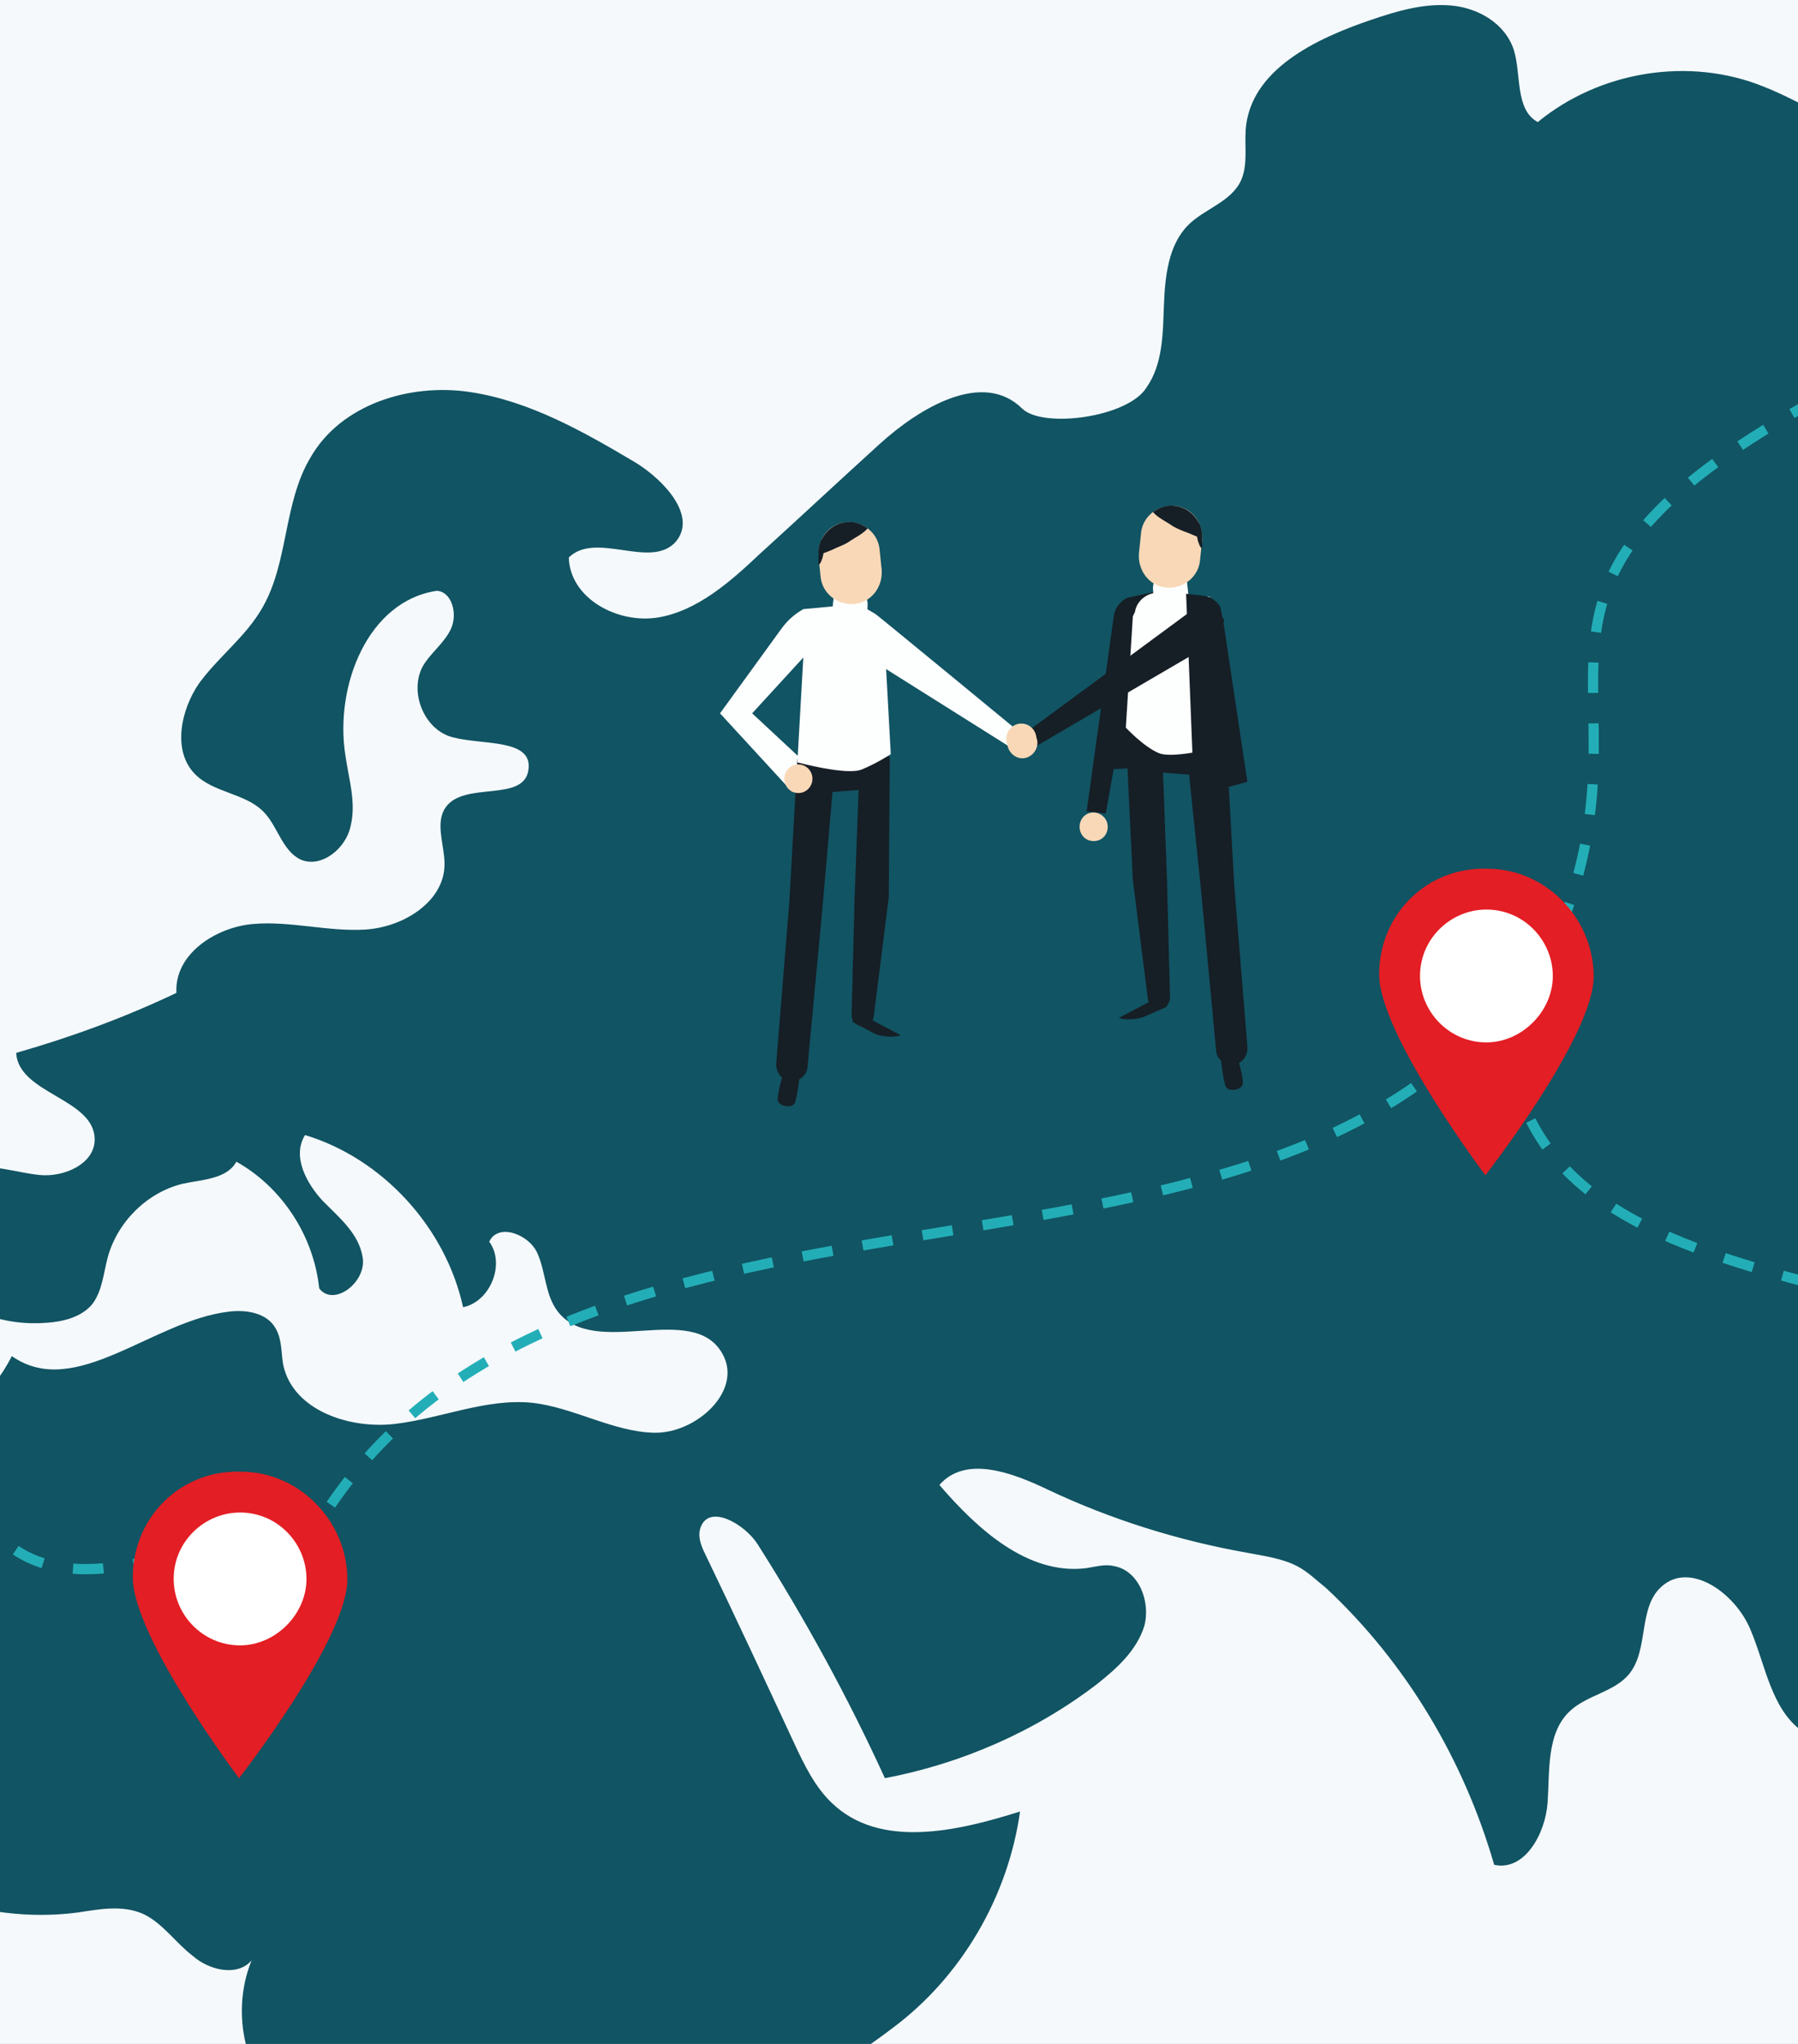
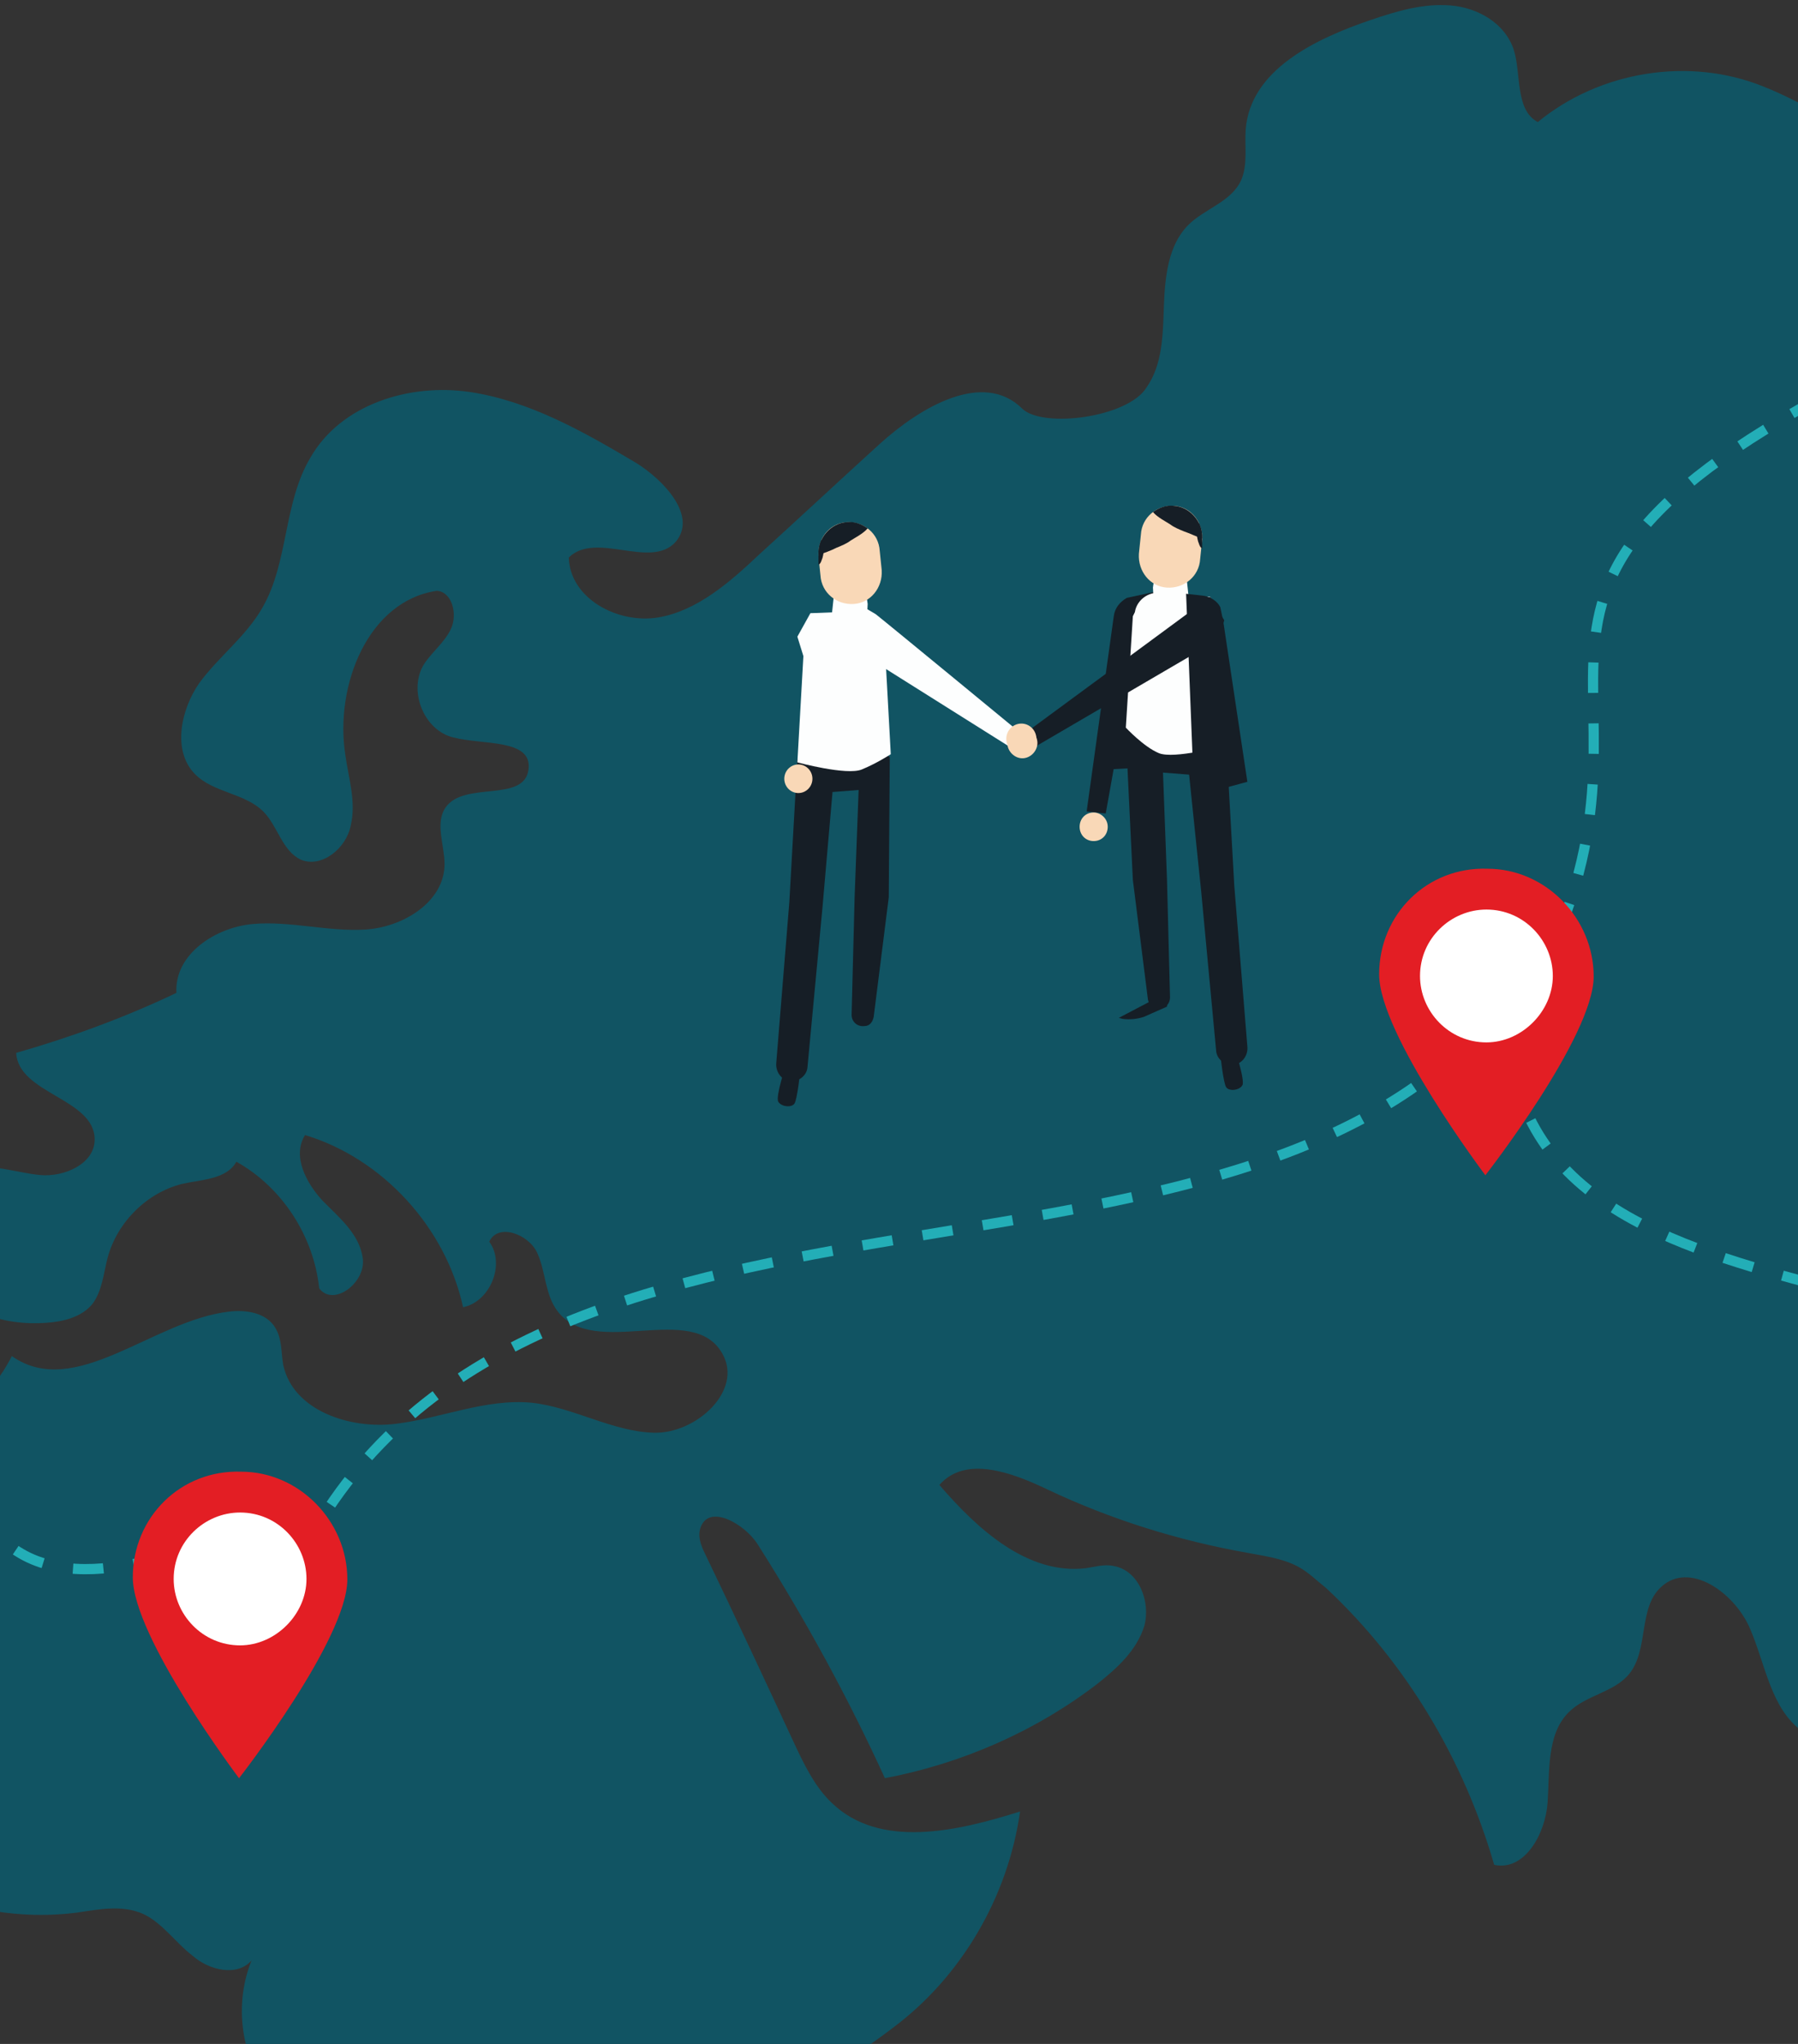
<svg xmlns="http://www.w3.org/2000/svg" width="176" height="200" viewBox="0 0 176 200" fill="none">
  <rect x="0" y="0" width="176" height="200" fill="#333333" stroke="none" />
  <g clip-path="url(#clip0)">
-     <path d="M176 0H0V200H176V0Z" fill="#F5F9FC" />
    <path d="M100.062 39.986C96.221 36.182 90.033 39.877 86.085 43.464C82.138 47.05 78.297 50.637 74.349 54.224C71.469 56.941 68.268 59.767 64.427 60.419C60.479 61.071 55.785 58.571 55.678 54.55C58.345 51.941 63.68 55.745 66.134 53.028C68.268 50.528 65.067 47.05 62.293 45.311C57.172 42.268 51.837 39.225 45.969 38.355C40.101 37.486 33.379 39.551 30.392 44.768C27.725 49.224 28.258 54.984 25.698 59.441C24.097 62.266 21.43 64.223 19.509 66.831C17.696 69.44 16.842 73.461 19.083 75.743C20.896 77.591 23.99 77.591 25.804 79.439C27.191 80.852 27.618 83.243 29.432 84.112C31.459 84.982 33.913 83.025 34.34 80.743C34.873 78.461 34.126 76.178 33.806 73.896C32.739 67.049 36.047 58.788 42.768 57.81C44.262 57.919 44.795 60.093 44.155 61.505C43.515 62.919 42.128 63.897 41.381 65.201C39.994 67.809 41.595 71.505 44.369 72.157C47.249 72.918 52.157 72.266 51.73 75.309C51.304 78.569 45.436 76.395 43.622 79.004C42.555 80.526 43.515 82.699 43.515 84.547C43.515 88.242 39.461 90.742 35.727 90.96C32.099 91.177 28.365 90.09 24.737 90.416C21.11 90.742 17.055 93.351 17.269 97.155C12.254 99.546 6.92 101.502 1.585 103.024C1.798 107.045 9.267 107.48 9.267 111.501C9.267 113.892 6.279 115.196 3.932 114.979C1.585 114.762 -0.869 113.784 -3.11 114.436C-7.057 115.523 -8.444 121.174 -6.31 124.761C-4.07 128.348 0.411 129.76 4.572 129.434C6.173 129.326 7.987 128.891 9.053 127.587C10.014 126.282 10.12 124.652 10.547 123.022C11.507 119.544 14.388 116.718 17.802 115.849C19.723 115.414 22.177 115.414 23.137 113.675C27.618 116.175 30.712 120.957 31.245 126.065C32.633 127.913 35.833 125.522 35.513 123.131C35.193 120.739 33.166 119.109 31.566 117.479C29.965 115.74 28.578 113.131 29.858 111.066C37.434 113.349 43.622 120.087 45.329 127.913C47.996 127.369 49.49 123.674 47.89 121.5C48.743 119.653 51.73 120.739 52.584 122.587C53.438 124.435 53.331 126.717 54.611 128.348C58.239 133.021 67.841 127.261 70.722 132.478C72.749 136.064 68.161 140.303 64 140.194C59.946 140.086 56.105 137.695 52.051 137.26C47.569 136.825 43.195 138.781 38.714 139.325C34.233 139.868 28.685 138.021 27.725 133.564C27.511 132.369 27.618 131.065 26.978 129.978C26.124 128.456 24.097 128.13 22.39 128.348C14.922 129.217 7.346 137.042 1.158 132.695C-2.789 140.52 -12.498 143.455 -17.833 150.411C-23.701 157.91 -23.168 169.431 -17.513 177.148C-11.858 184.756 -1.722 188.342 7.56 187.147C9.694 186.821 11.934 186.386 13.961 187.255C15.882 188.125 17.162 190.081 18.869 191.385C20.47 192.798 23.244 193.451 24.631 191.82C23.03 195.733 23.457 200.515 25.804 203.993C28.258 207.906 32.739 210.949 32.633 215.514C32.633 217.905 31.245 219.97 30.605 222.252C27.725 232.686 39.888 241.272 41.808 252.032C42.342 254.967 42.342 258.336 44.689 259.966C45.756 260.727 47.143 260.836 48.53 260.945C55.358 261.379 63.787 259.314 65.28 252.576C65.707 250.619 65.387 248.663 65.494 246.707C65.707 240.838 69.228 235.186 74.349 232.578C75.736 231.817 77.23 231.382 78.404 230.186C80.858 227.687 80.324 223.557 79.044 220.296C77.763 217.035 75.95 213.775 76.376 210.297C77.123 204.754 82.991 201.819 87.366 198.45C94.087 193.451 98.675 185.625 99.849 177.256C93.661 179.213 86.085 180.952 81.391 176.387C79.791 174.865 78.724 172.691 77.763 170.626C74.883 164.431 72.002 158.236 69.015 152.041C68.588 151.172 68.268 150.302 68.588 149.433C69.442 147.15 72.856 149.107 74.136 151.063C78.83 158.454 82.991 166.062 86.619 173.996C94.087 172.583 101.343 169.431 107.424 164.757C109.344 163.236 111.265 161.497 112.012 159.106C112.652 156.715 111.478 153.671 109.024 153.237C108.064 153.019 107.104 153.345 106.25 153.454C100.596 154.106 95.688 149.65 91.954 145.303C94.514 142.368 99.102 144.107 102.516 145.737C108.704 148.672 115.319 150.737 122.041 151.932C123.748 152.258 125.455 152.476 126.949 153.237C128.016 153.78 128.869 154.65 129.829 155.41C137.618 162.692 143.273 172.148 146.26 182.473C149.247 183.125 151.275 179.43 151.488 176.387C151.701 173.344 151.381 169.757 153.515 167.583C155.222 165.844 157.996 165.627 159.49 163.779C161.41 161.388 160.344 157.367 162.584 155.302C165.358 152.693 169.839 155.845 171.333 159.432C172.827 162.91 173.36 167.257 176.454 169.431C178.161 169.214 179.762 168.887 181.469 168.67C181.469 177.365 184.456 185.951 189.684 192.69C192.565 191.168 191.284 186.712 189.471 183.995C187.657 181.278 185.95 177.148 188.51 175.083C192.031 175.083 193.738 180.082 197.152 180.952C200.567 181.821 203.661 177.691 203.021 174.104C202.38 170.626 199.393 168.018 196.299 166.279C193.525 163.236 197.473 158.236 201.527 157.584C205.581 156.932 209.956 158.019 213.583 156.171C217.958 153.889 219.451 148.02 218.384 143.129C217.424 138.238 214.543 133.999 212.196 129.652C210.169 125.848 209.209 120.087 213.05 118.348C214.117 117.914 215.29 117.914 216.357 117.914C230.974 117.262 243.03 101.502 240.15 86.938C239.616 84.221 238.549 81.504 236.629 79.439C233.108 75.852 227.24 74.983 224.679 70.635C221.478 65.418 225.426 58.354 230.547 54.984C235.668 51.615 241.857 50.093 246.551 46.289C247.831 46.289 248.472 44.985 248.685 43.681C248.792 42.92 248.685 42.051 248.578 41.29C248.578 39.116 250.072 36.943 252.206 36.29C254.34 35.638 256.687 36.616 257.861 38.464C259.248 40.746 258.714 43.79 257.647 46.398C256.58 48.898 255.087 51.289 254.873 54.006C254.553 56.723 256.154 59.875 258.821 60.201C262.128 60.527 264.155 56.615 264.369 53.245C264.582 49.876 263.942 46.289 265.756 43.464C268.423 39.116 275.785 38.138 275.998 33.03C276.105 28.9 271.09 26.509 270.13 22.487C269.81 20.857 270.13 19.227 270.237 17.488C270.77 11.293 268.103 4.989 263.409 1.076C258.607 -2.837 251.992 -4.032 246.231 -2.076C244.311 -1.424 242.604 -0.554 240.683 -0.011C237.802 0.75 234.922 0.533 231.934 0.315C226.706 -0.011 221.478 -0.446 216.25 -0.772C211.556 -1.098 206.648 -1.315 202.487 0.859C196.406 4.119 192.991 12.162 186.163 13.031C181.362 13.575 177.094 10.206 172.613 8.467C165.358 5.532 156.609 6.945 150.528 11.945C148.287 10.749 148.927 7.271 148.181 4.88C147.327 2.272 144.66 0.75 141.992 0.533C139.325 0.315 136.764 1.076 134.204 1.946C128.763 3.793 122.361 6.836 121.934 12.706C121.828 14.336 122.148 16.075 121.507 17.596C120.547 19.77 117.88 20.422 116.279 22.052C114.359 24.009 114.039 27.052 113.932 29.878C113.826 32.704 113.826 35.638 112.225 37.921C110.411 40.855 102.089 41.942 100.062 39.986Z" fill="#115463" />
    <path d="M109.908 60.801L108.236 75.301L111.973 75.101C111.973 75.101 114.332 72.101 114.332 71.601C114.332 71.101 116.692 69.701 115.414 68.001C114.037 66.401 109.908 60.801 109.908 60.801Z" fill="#161E26" />
    <path d="M113.546 57.801L110.301 58.501C109.613 58.901 109.121 59.501 109.023 60.301L106.368 79.401L108.236 79.601L110.989 64.201L113.546 57.801Z" fill="#161E26" />
    <path d="M110.99 64.199L110.203 71.799L110.891 86.099L112.366 97.799C112.465 98.299 112.76 98.699 113.251 98.699C113.939 98.799 114.529 98.299 114.529 97.599L114.234 86.099L113.841 75.599L116.398 75.799L117.577 87.199L119.052 102.899C119.151 103.599 119.741 104.099 120.429 104.199C121.412 104.299 122.199 103.399 122.1 102.399L120.822 86.699L120.036 72.699L118.069 68.599L115.709 68.099L110.99 64.199Z" fill="#161E26" />
    <path d="M111.088 59.9C111.285 58.6 112.661 57.7 113.939 58.1C114.431 58.3 118.462 58.4 118.462 58.4L119.741 60.7L119.151 62.6L119.741 73C119.741 73 114.923 74.3 113.448 73.7C111.973 73.1 110.203 71.2 110.203 71.2L110.891 60.3L111.088 59.9Z" fill="#FDFEFE" />
    <path d="M112.759 97.899L109.515 99.599L109.908 99.699C110.596 99.799 111.383 99.699 111.973 99.499L114.234 98.499V97.699L112.759 97.899Z" fill="#161E26" />
    <path d="M119.445 103.1C119.445 103.1 119.74 106 120.035 106.4C120.33 106.8 121.313 106.7 121.608 106.2C121.903 105.7 120.822 102.5 120.822 102.5L119.445 103.1Z" fill="#161E26" />
    <path d="M112.857 57.498C112.857 57.398 113.054 56.298 113.054 56.298C113.054 56.298 116.004 56.198 116.102 56.398C116.2 56.598 116.495 59.998 116.495 59.998C116.495 59.998 114.037 59.898 113.939 59.898C113.841 59.898 112.956 59.398 112.956 59.398L112.857 57.498Z" fill="#FDFEFE" />
    <path d="M114.923 49.498C113.251 49.398 111.776 50.598 111.678 52.298L111.481 54.198C111.383 55.898 112.563 57.398 114.234 57.498C115.906 57.598 117.381 56.398 117.479 54.698L117.676 52.798C117.774 51.098 116.594 49.598 114.923 49.498Z" fill="#F9D8B7" />
    <path d="M117.675 52.7C117.774 51.1 116.495 49.6 114.922 49.5C114.136 49.4 113.447 49.7 112.857 50.1C113.251 50.6 114.234 51.1 114.529 51.3C114.922 51.6 115.414 51.8 115.905 52C116.495 52.2 117.085 52.5 117.675 52.7Z" fill="#161E26" />
    <path d="M117.675 52.799C117.675 52.199 117.577 51.599 117.38 51.199C117.282 51.399 117.183 51.599 117.183 51.799C117.085 52.199 117.183 52.599 117.282 52.999C117.38 53.199 117.38 53.399 117.577 53.599C117.577 53.599 117.675 53.599 117.675 53.699V52.799Z" fill="#161E26" />
    <path d="M118.461 58.398C117.675 58.998 100.271 71.798 100.271 71.798L100.763 73.398L119.248 62.598L119.838 60.698L118.461 58.398Z" fill="#161E26" />
    <path d="M116.103 58.102L116.889 77.902L122.1 76.502L119.741 60.802L119.446 59.402C119.151 58.802 118.462 58.402 117.872 58.302L116.103 58.102Z" fill="#161E26" />
    <path d="M108.433 80.9C108.433 81.7 107.843 82.3 107.056 82.3C106.27 82.3 105.68 81.7 105.68 80.9C105.68 80.1 106.27 79.5 107.056 79.5C107.744 79.5 108.433 80.1 108.433 80.9Z" fill="#F9D8B7" />
    <path d="M101.55 72.699C101.55 73.499 100.862 74.199 100.075 74.199C99.289 74.199 98.601 73.499 98.601 72.699C98.601 71.899 99.289 71.199 100.075 71.199C100.862 71.199 101.55 71.899 101.55 72.699Z" fill="#F9D8B7" />
    <path d="M85.032 64.398L99.977 73.798L100.469 72.198C100.469 72.198 86.507 60.698 85.72 60.098L84.54 59.398H81.984L81.492 61.798C81.492 61.798 82.082 63.998 82.279 64.098C82.377 64.298 85.032 64.398 85.032 64.398Z" fill="#FDFEFE" />
-     <path d="M81.885 59.301L78.64 59.601C77.952 60.001 77.264 60.501 76.576 61.401L70.48 69.801L77.559 77.501L78.247 74.101L73.626 69.801L79.034 63.901L81.885 59.301Z" fill="#FDFEFE" />
    <path d="M85.72 72.899L87.097 74.099L86.998 87.799L85.523 99.499C85.425 99.999 85.13 100.399 84.638 100.399C83.95 100.499 83.36 99.999 83.36 99.299L83.655 87.799L84.048 77.299L81.492 77.499L80.509 88.799L79.034 104.499C78.936 105.199 78.346 105.699 77.657 105.799C76.674 105.899 75.888 104.999 75.986 103.999L77.264 88.299L78.051 74.299L80.017 70.199L82.377 69.699L85.72 72.899Z" fill="#161E26" />
    <path d="M86.212 62.199C86.015 60.899 85.13 59.299 83.852 59.699C83.36 59.899 79.329 59.999 79.329 59.999L78.051 62.299L78.641 64.199L78.051 74.599C78.051 74.599 82.869 75.899 84.344 75.299C85.818 74.699 87.195 73.799 87.195 73.799L86.703 64.799L86.212 62.199Z" fill="#FDFEFE" />
-     <path d="M84.934 99.599L88.178 101.299L87.785 101.399C87.097 101.499 86.31 101.399 85.72 101.199L83.459 99.999V99.199L84.934 99.599Z" fill="#161E26" />
    <path d="M78.346 104.702C78.346 104.702 78.051 107.602 77.756 108.002C77.461 108.402 76.478 108.302 76.183 107.802C75.888 107.302 76.969 104.102 76.969 104.102L78.346 104.702Z" fill="#161E26" />
    <path d="M84.933 59.1C84.933 59 84.736 57.9 84.736 57.9C84.736 57.9 81.787 57.8 81.688 58C81.59 58.2 81.295 61.6 81.295 61.6C81.295 61.6 83.753 61.5 83.851 61.5C83.95 61.5 84.835 61 84.835 61L84.933 59.1Z" fill="#FDFEFE" />
    <path d="M82.868 51.1C84.54 51 86.014 52.2 86.113 53.9L86.309 55.8C86.408 57.5 85.228 59 83.556 59.1C81.885 59.2 80.41 58 80.312 56.3L80.115 54.4C80.017 52.7 81.197 51.2 82.868 51.1Z" fill="#F9D8B7" />
    <path d="M80.116 54.297C80.017 52.697 81.296 51.197 82.869 51.097C83.655 50.998 84.344 51.297 84.933 51.697C84.54 52.197 83.557 52.697 83.262 52.898C82.869 53.197 82.377 53.398 81.885 53.597C81.296 53.898 80.706 54.097 80.116 54.297Z" fill="#161E26" />
    <path d="M80.115 54.401C80.115 53.801 80.214 53.201 80.41 52.801C80.508 53.001 80.607 53.201 80.607 53.401C80.705 53.801 80.607 54.201 80.508 54.601C80.41 54.801 80.41 55.001 80.214 55.201C80.214 55.201 80.115 55.201 80.115 55.301V54.401Z" fill="#161E26" />
    <path d="M78.149 77.601C78.909 77.601 79.525 76.974 79.525 76.201C79.525 75.428 78.909 74.801 78.149 74.801C77.389 74.801 76.772 75.428 76.772 76.201C76.772 76.974 77.389 77.601 78.149 77.601Z" fill="#F9D8B7" />
    <path d="M99.977 73.801C100.791 73.801 101.452 73.129 101.452 72.301C101.452 71.472 100.791 70.801 99.977 70.801C99.162 70.801 98.502 71.472 98.502 72.301C98.502 73.129 99.162 73.801 99.977 73.801Z" fill="#F9D8B7" />
    <path d="M148 104.447C147.412 104.209 146.941 103.971 146.354 103.852" stroke="#23AEB7" stroke-miterlimit="10" />
    <path d="M143.062 102.66C113.5 130.002 47.241 110.278 27.959 155.388" stroke="#23AEB7" stroke-miterlimit="10" stroke-dasharray="2.98 2.98" />
    <path d="M27.253 156.934C27.018 157.529 26.783 158.005 26.548 158.6" stroke="#23AEB7" stroke-miterlimit="10" />
    <path d="M178 39C138 61 170 68.5 145.5 104" stroke="#23AEB7" stroke-miterlimit="10" stroke-dasharray="2.98 2.98" />
    <path d="M148 104C153.5 135.5 219.001 117.5 194.501 153" stroke="#23AEB7" stroke-miterlimit="10" stroke-dasharray="2.98 2.98" />
    <path d="M-4 141.5C1.5 173 45.5 128.5 21 164" stroke="#23AEB7" stroke-miterlimit="10" stroke-dasharray="2.98 2.98" />
    <path d="M34 154.545C34 160.422 23.398 174 23.398 174C23.398 174 13 160.219 13 154.342C13 148.465 17.689 143.804 23.602 144.006C29.311 144.006 34 148.87 34 154.545Z" fill="#E31E24" />
    <path d="M30 154.5C30 151.033 27.183 148 23.5 148C20.033 148 17 150.817 17 154.5C17 157.967 19.817 161 23.5 161C26.967 161 30 157.967 30 154.5Z" fill="white" />
    <path d="M156 95.545C156 101.422 145.398 115 145.398 115C145.398 115 135 101.219 135 95.342C135 89.465 139.689 84.804 145.602 85.006C151.311 85.006 156 89.87 156 95.545Z" fill="#E31E24" />
    <path d="M152 95.5C152 92.033 149.183 89 145.5 89C142.033 89 139 91.817 139 95.5C139 98.967 141.817 102 145.5 102C148.967 102 152 98.967 152 95.5Z" fill="white" />
  </g>
  <defs>
    <clipPath id="clip0">
      <rect width="176" height="200" fill="white" />
    </clipPath>
  </defs>
</svg>